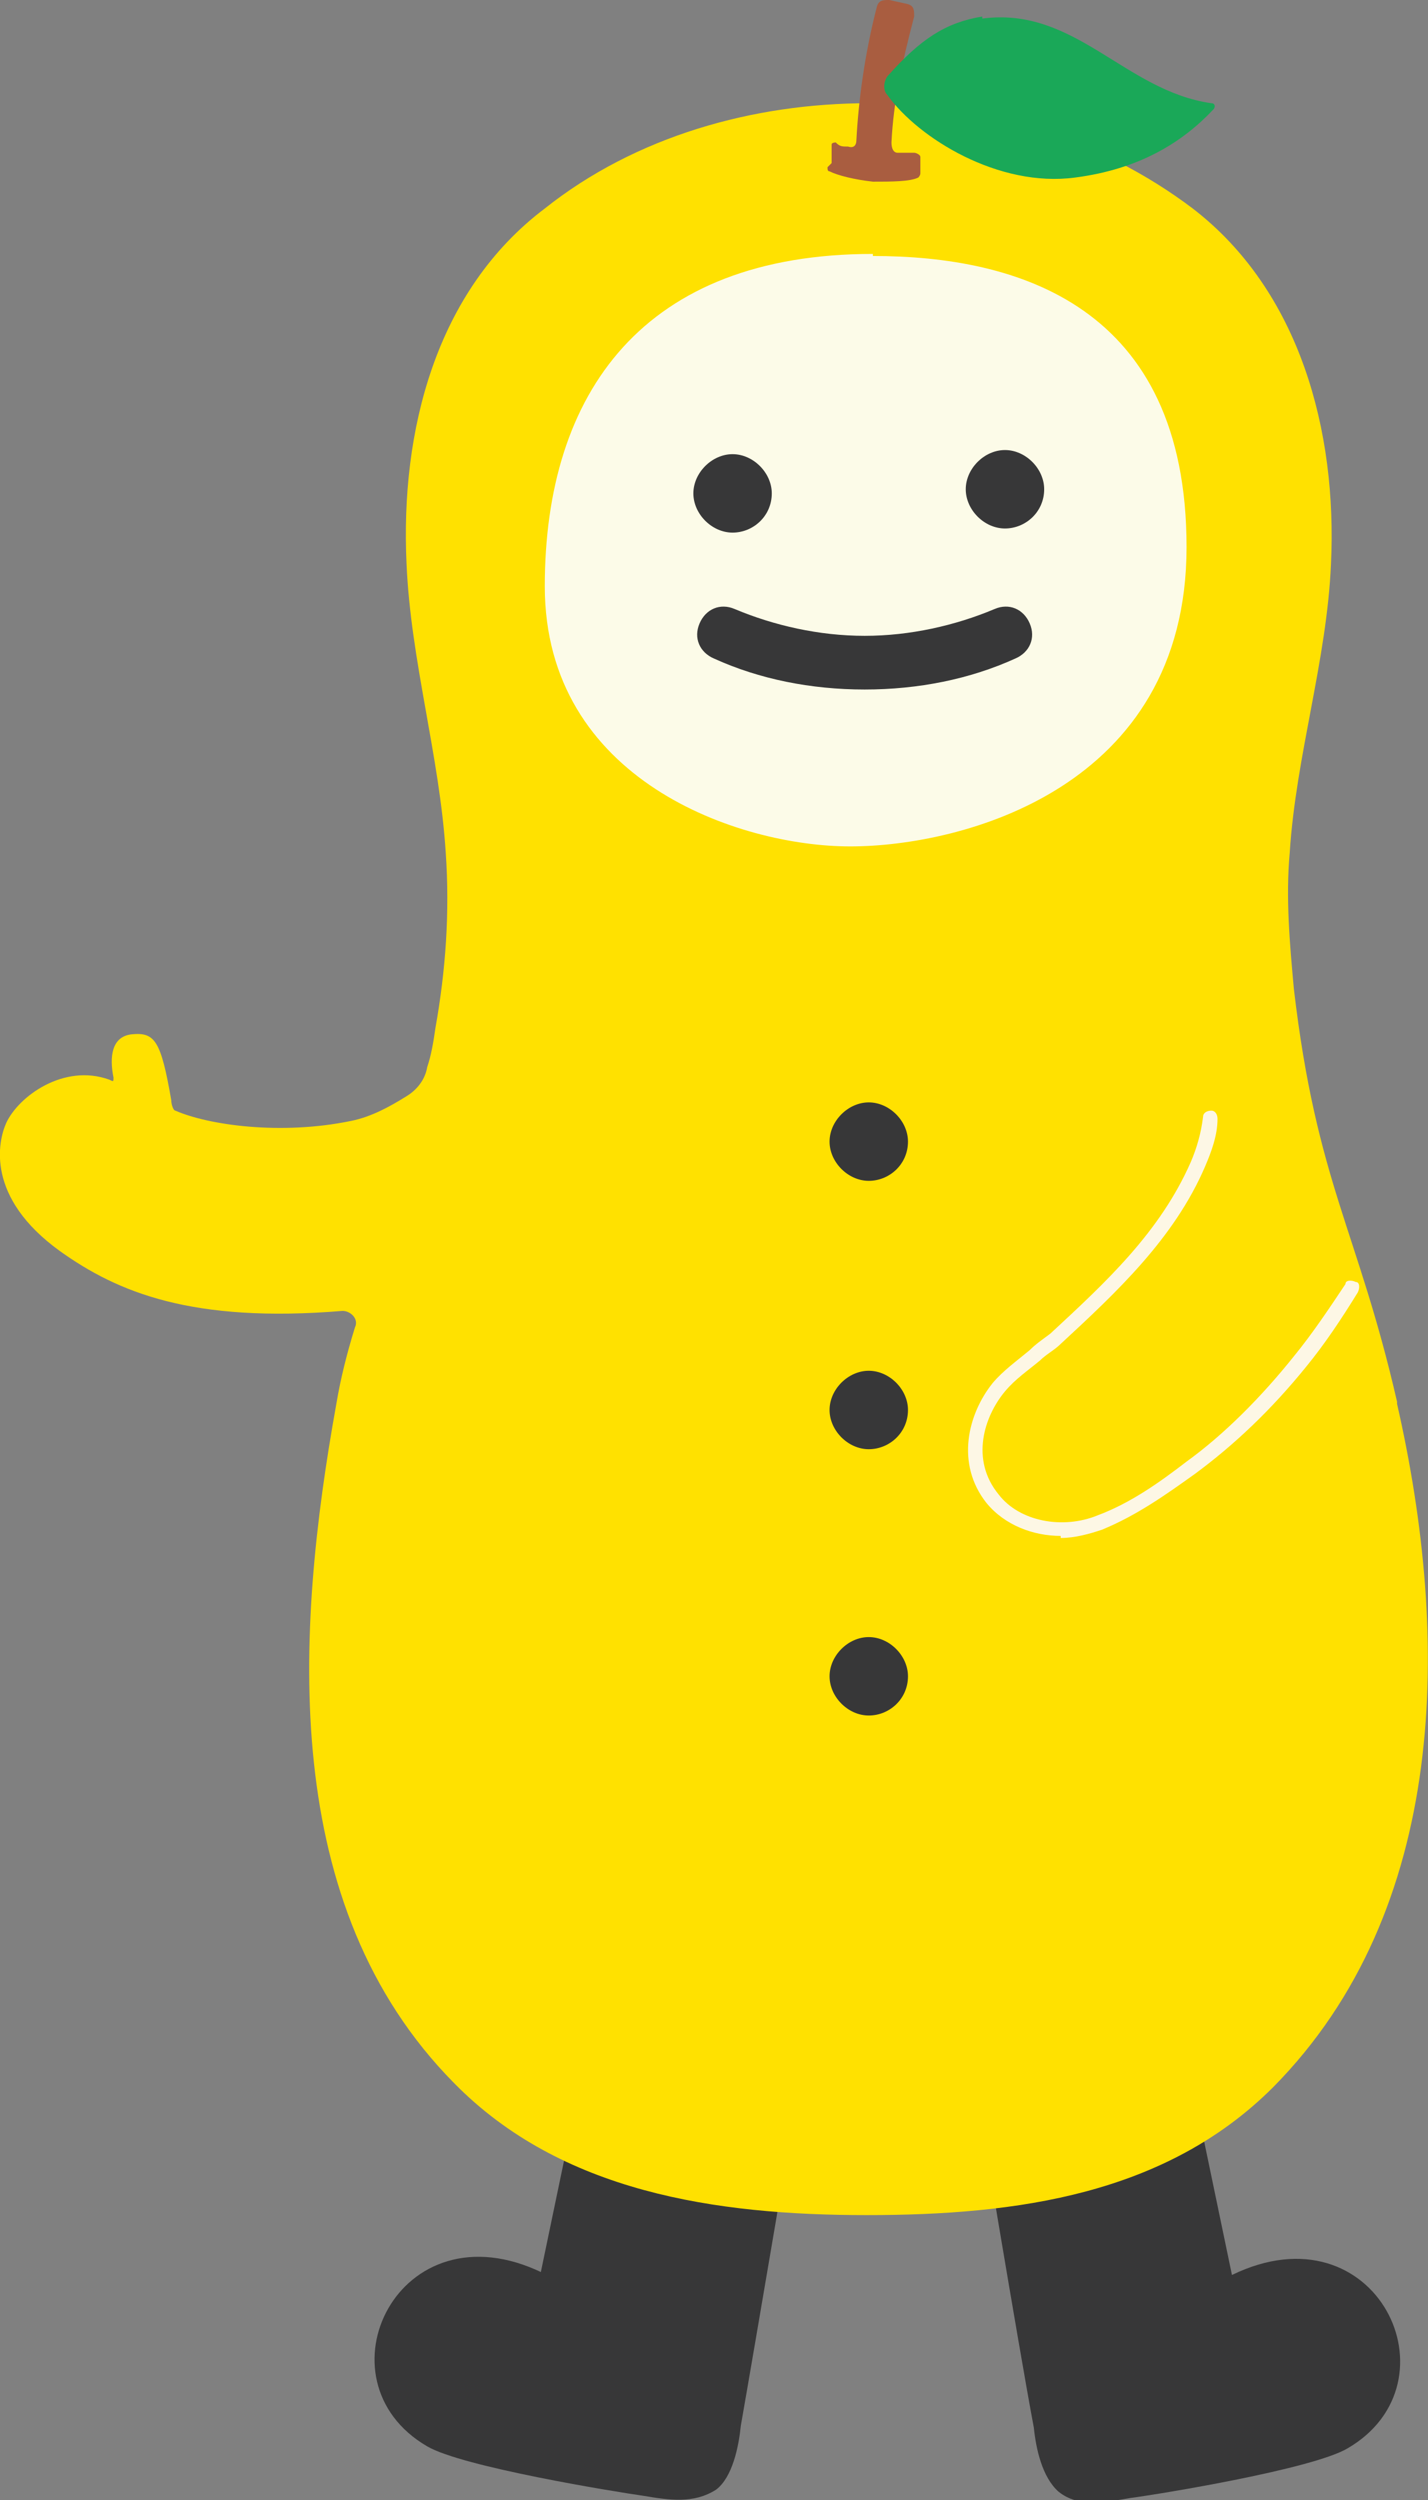
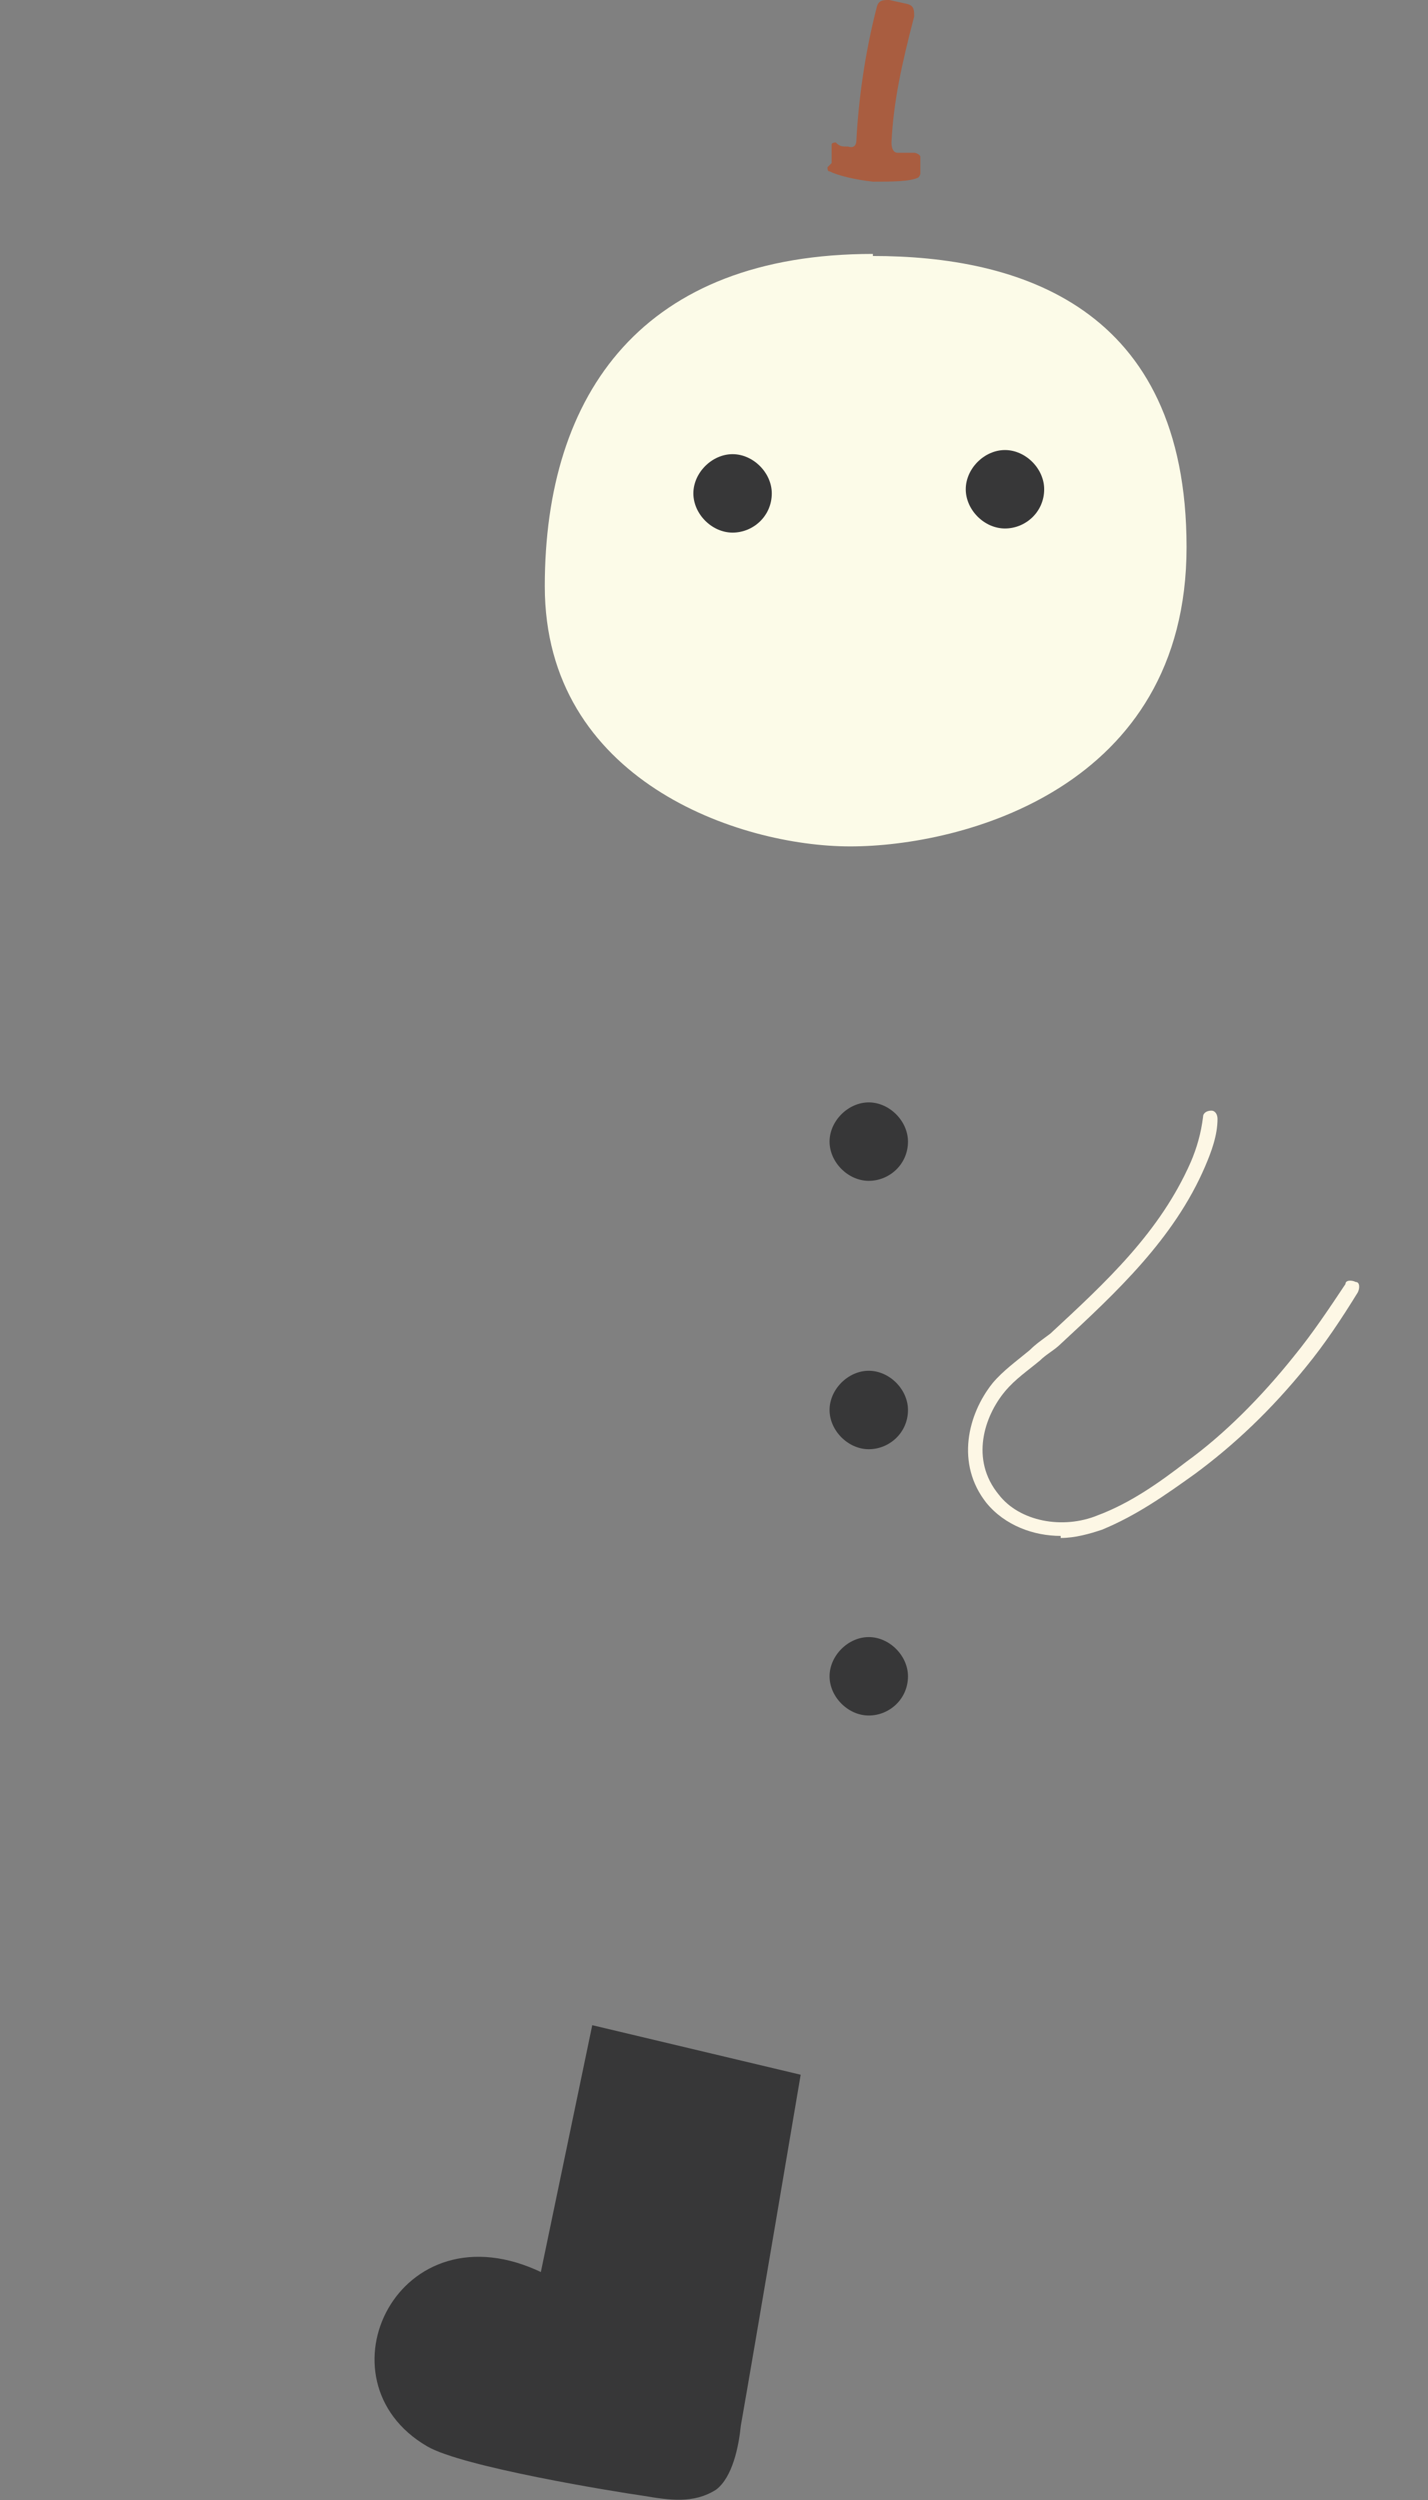
<svg xmlns="http://www.w3.org/2000/svg" width="69.2" height="121.1" version="1.1" viewBox="0 0 69.2 121.1">
  <rect x="0" y="0" width="69.2" height="121.1" fill="#808080" stroke="none" />
  <defs>
    <style>
      .cls-1 {
        fill: #ffe100;
      }

      .cls-2 {
        fill: #373738;
      }

      .cls-3 {
        fill: #1aa858;
      }

      .cls-4 {
        fill: #fdf7e5;
      }

      .cls-5 {
        fill: #a95d40;
      }

      .cls-6 {
        fill: #fcfbe8;
      }
    </style>
  </defs>
  <g>
    <g id="_レイヤー_1" data-name="レイヤー_1">
      <g>
        <path class="cls-2" d="M26.3,110.1c-7-3.4-11.1,5.2-5.6,8.4,1.7,1,9.1,2.2,10.5,2.4,1.2.2,2.4.4,3.5-.3.8-.6,1.1-2.1,1.2-3.1.6-3.4,2.9-17,2.9-17l-10.1-2.4-2.5,12" />
-         <path class="cls-2" d="M59.7,110.2c7-3.4,11.1,5.2,5.6,8.4-1.7,1-9,2.2-10.5,2.4-1.2.2-2.5.5-3.5-.3-.8-.7-1.1-2.1-1.2-3.1-.7-3.7-2.9-17-2.9-17l10-2.4,2.5,12" />
-         <path class="cls-1" d="M67.7,67.9c-1.9-8.3-3.9-10.6-5-20-.2-2.2-.4-4.4-.2-6.6.3-4.7,1.8-9.3,2-14,.3-6.4-1.5-13.2-6.7-17.2-4.5-3.4-10.1-5.1-15.7-5.1s-11.3,1.6-15.7,5.1c-5.3,4-7,10.8-6.7,17.2.2,4.7,1.6,9.3,1.9,14,.2,2.9,0,5.7-.5,8.5-.1.7-.2,1.3-.4,1.9-.1.6-.5,1.1-1,1.4-.8.5-1.7,1-2.7,1.2-3.4.7-6.9.2-8.5-.5-.1,0-.2-.3-.2-.5-.5-2.9-.8-3.3-1.9-3.2-1,.1-1.1,1.1-.9,2.1,0,.2,0,.2-.2.1-2.2-.8-4.4.8-5,2.1-.4.9-1,3.6,2.6,6.2,2.8,2,6.4,3.5,13.7,2.9.4,0,.8.4.6.8-.4,1.3-.7,2.5-.9,3.7-2,11.1-2.8,24.3,5.7,32.9,5.2,5.3,12.7,6.4,20,6.4s14.5-1,19.7-6.2c8.5-8.6,8.6-21.7,6-33.1" />
-         <path class="cls-1" d="M58.6,54.2c0,.8-.3,1.5-.6,2.3-1.5,3.4-4.1,6-6.9,8.4-.9.8-1.9,1.4-2.7,2.3-1.3,1.6-1.7,3.7-.3,5.4,1.2,1.5,3.4,1.8,5.2,1.1,1.6-.6,3-1.7,4.4-2.7,2-1.5,3.8-3.2,5.3-5.1.9-1.1,1.7-2.3,2.5-3.6" />
        <path class="cls-4" d="M51.4,74.4c-1.3,0-2.7-.5-3.6-1.6-1.5-1.9-.9-4.3.3-5.8.5-.6,1.2-1.1,1.8-1.6.3-.3.6-.5,1-.8,2.7-2.5,5.3-4.9,6.8-8.3.3-.7.5-1.4.6-2.2,0-.2.2-.3.4-.3.2,0,.3.2.3.4,0,.8-.3,1.6-.6,2.3-1.5,3.5-4.3,6.1-7,8.6-.3.3-.7.5-1,.8-.6.5-1.2.9-1.7,1.5-1,1.2-1.7,3.3-.3,5,1,1.3,3.1,1.7,4.8,1,1.6-.6,3-1.6,4.3-2.6,1.8-1.3,3.6-3.1,5.2-5.1.9-1.1,1.7-2.3,2.5-3.5,0-.2.3-.2.5-.1.2,0,.2.3.1.5-.8,1.3-1.6,2.5-2.5,3.6-1.7,2.1-3.5,3.8-5.4,5.2-1.4,1-2.8,2-4.5,2.7-.6.2-1.3.4-2,.4" />
        <path class="cls-6" d="M42.3,12.4c7,0,15.2,2.4,15.2,14.1s-10.9,14.5-16.3,14.5-14.8-3.2-14.8-12.6,4.8-16.1,15.9-16.1" />
        <path class="cls-2" d="M37.4,23.9c0,1.1-.9,1.9-1.9,1.9s-1.9-.9-1.9-1.9.9-1.9,1.9-1.9,1.9.9,1.9,1.9" />
        <path class="cls-2" d="M50.6,23.7c0,1.1-.9,1.9-1.9,1.9s-1.9-.9-1.9-1.9.9-1.9,1.9-1.9,1.9.9,1.9,1.9" />
-         <path class="cls-2" d="M34.6,31.9c-.7-.3-1-1-.7-1.7s1-1,1.7-.7c1.9.8,4.1,1.3,6.3,1.3s4.4-.5,6.3-1.3c.7-.3,1.4,0,1.7.7.3.7,0,1.4-.7,1.7-2.2,1-4.7,1.5-7.3,1.5s-5.1-.5-7.3-1.5" />
        <path class="cls-5" d="M40.1,8.1c0,.1,0,.2.1.2.4.2,1.2.4,2.1.5.9,0,1.8,0,2.2-.2,0,0,.1-.1.1-.2v-.8c0-.1-.2-.2-.3-.2-.3,0-.6,0-.8,0-.2,0-.3-.2-.3-.5.1-2,.5-3.8,1.1-6.1,0-.3,0-.5-.3-.6l-.9-.2c-.3,0-.5,0-.6.3-.6,2.3-.9,4.6-1,6.5,0,.2-.1.4-.4.3-.3,0-.4,0-.6-.2,0,0-.2,0-.2.1v.9" />
        <path class="cls-2" d="M44,55.3c0,1.1-.9,1.9-1.9,1.9s-1.9-.9-1.9-1.9.9-1.9,1.9-1.9,1.9.9,1.9,1.9" />
        <path class="cls-2" d="M44,68.3c0,1.1-.9,1.9-1.9,1.9s-1.9-.9-1.9-1.9.9-1.9,1.9-1.9,1.9.9,1.9,1.9" />
        <path class="cls-2" d="M44,81.2c0,1.1-.9,1.9-1.9,1.9s-1.9-.9-1.9-1.9.9-1.9,1.9-1.9,1.9.9,1.9,1.9" />
-         <path class="cls-3" d="M47.6.9c4.5-.6,6.9,3.5,11.1,4.1.2,0,.2.2.1.3-1.5,1.6-3.6,2.9-6.7,3.3-3.7.5-7.6-1.9-9.1-4-.2-.2-.2-.6,0-.9,1.6-1.8,2.8-2.6,4.6-2.9" />
      </g>
    </g>
  </g>
</svg>